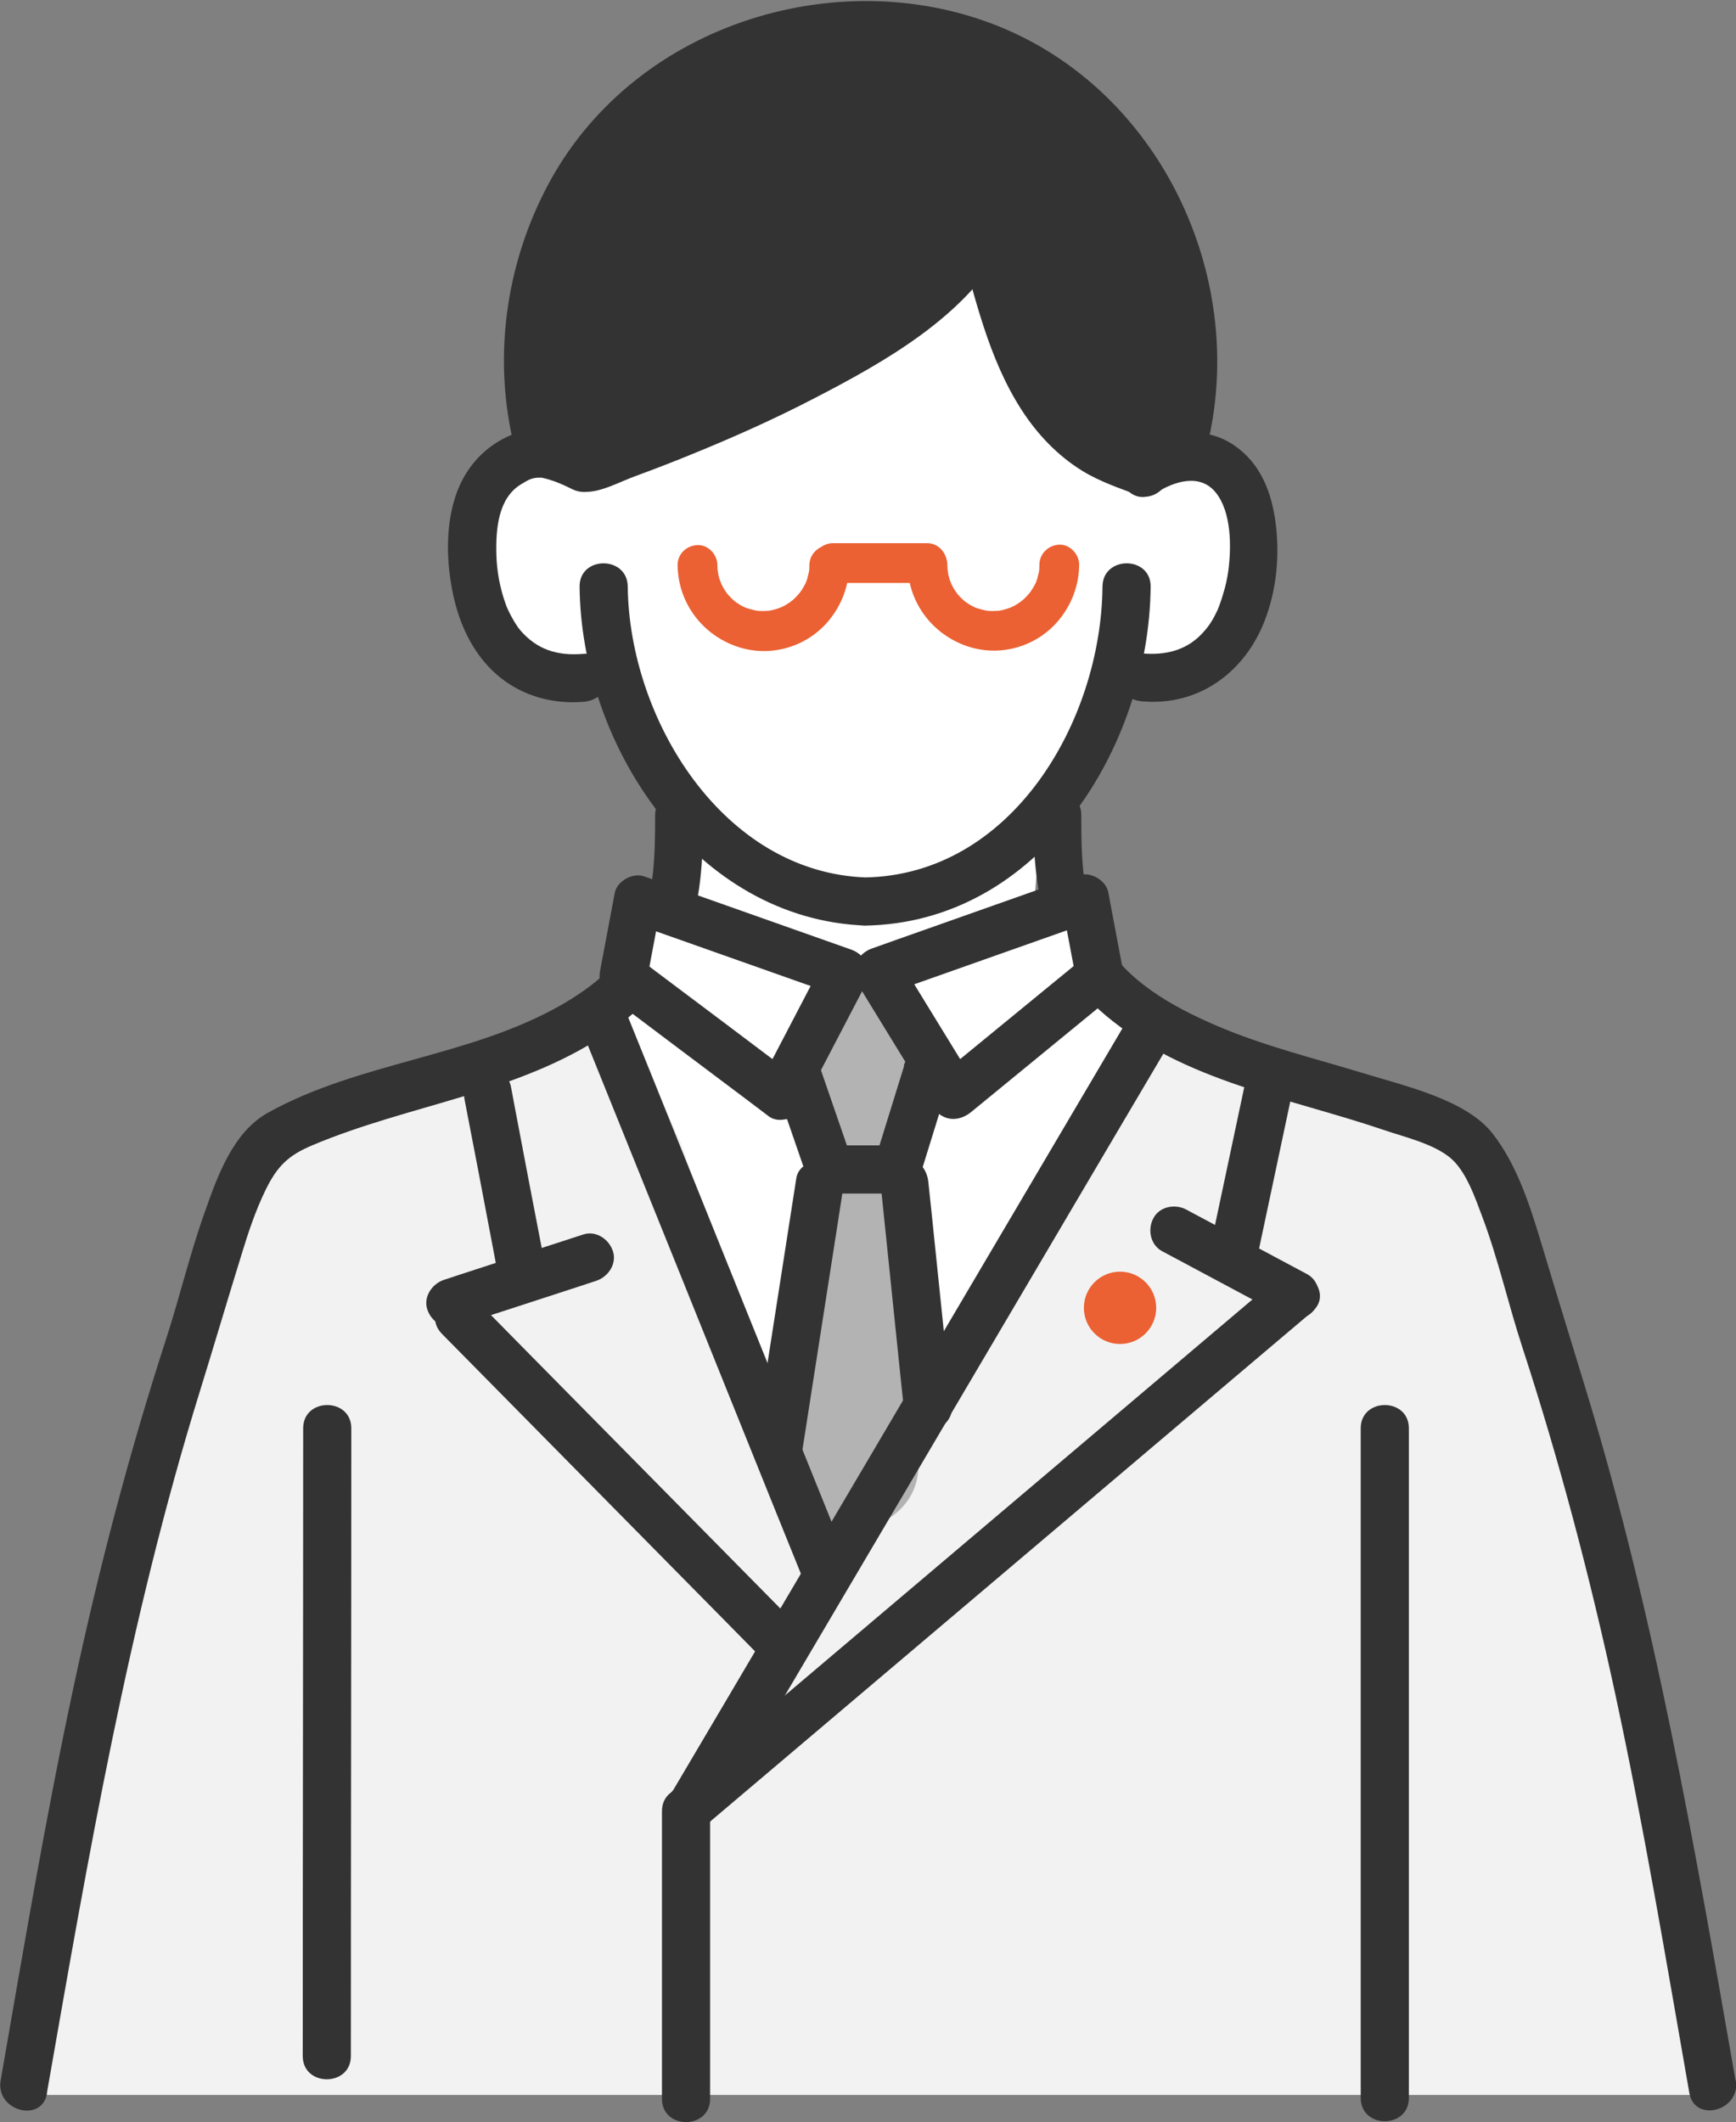
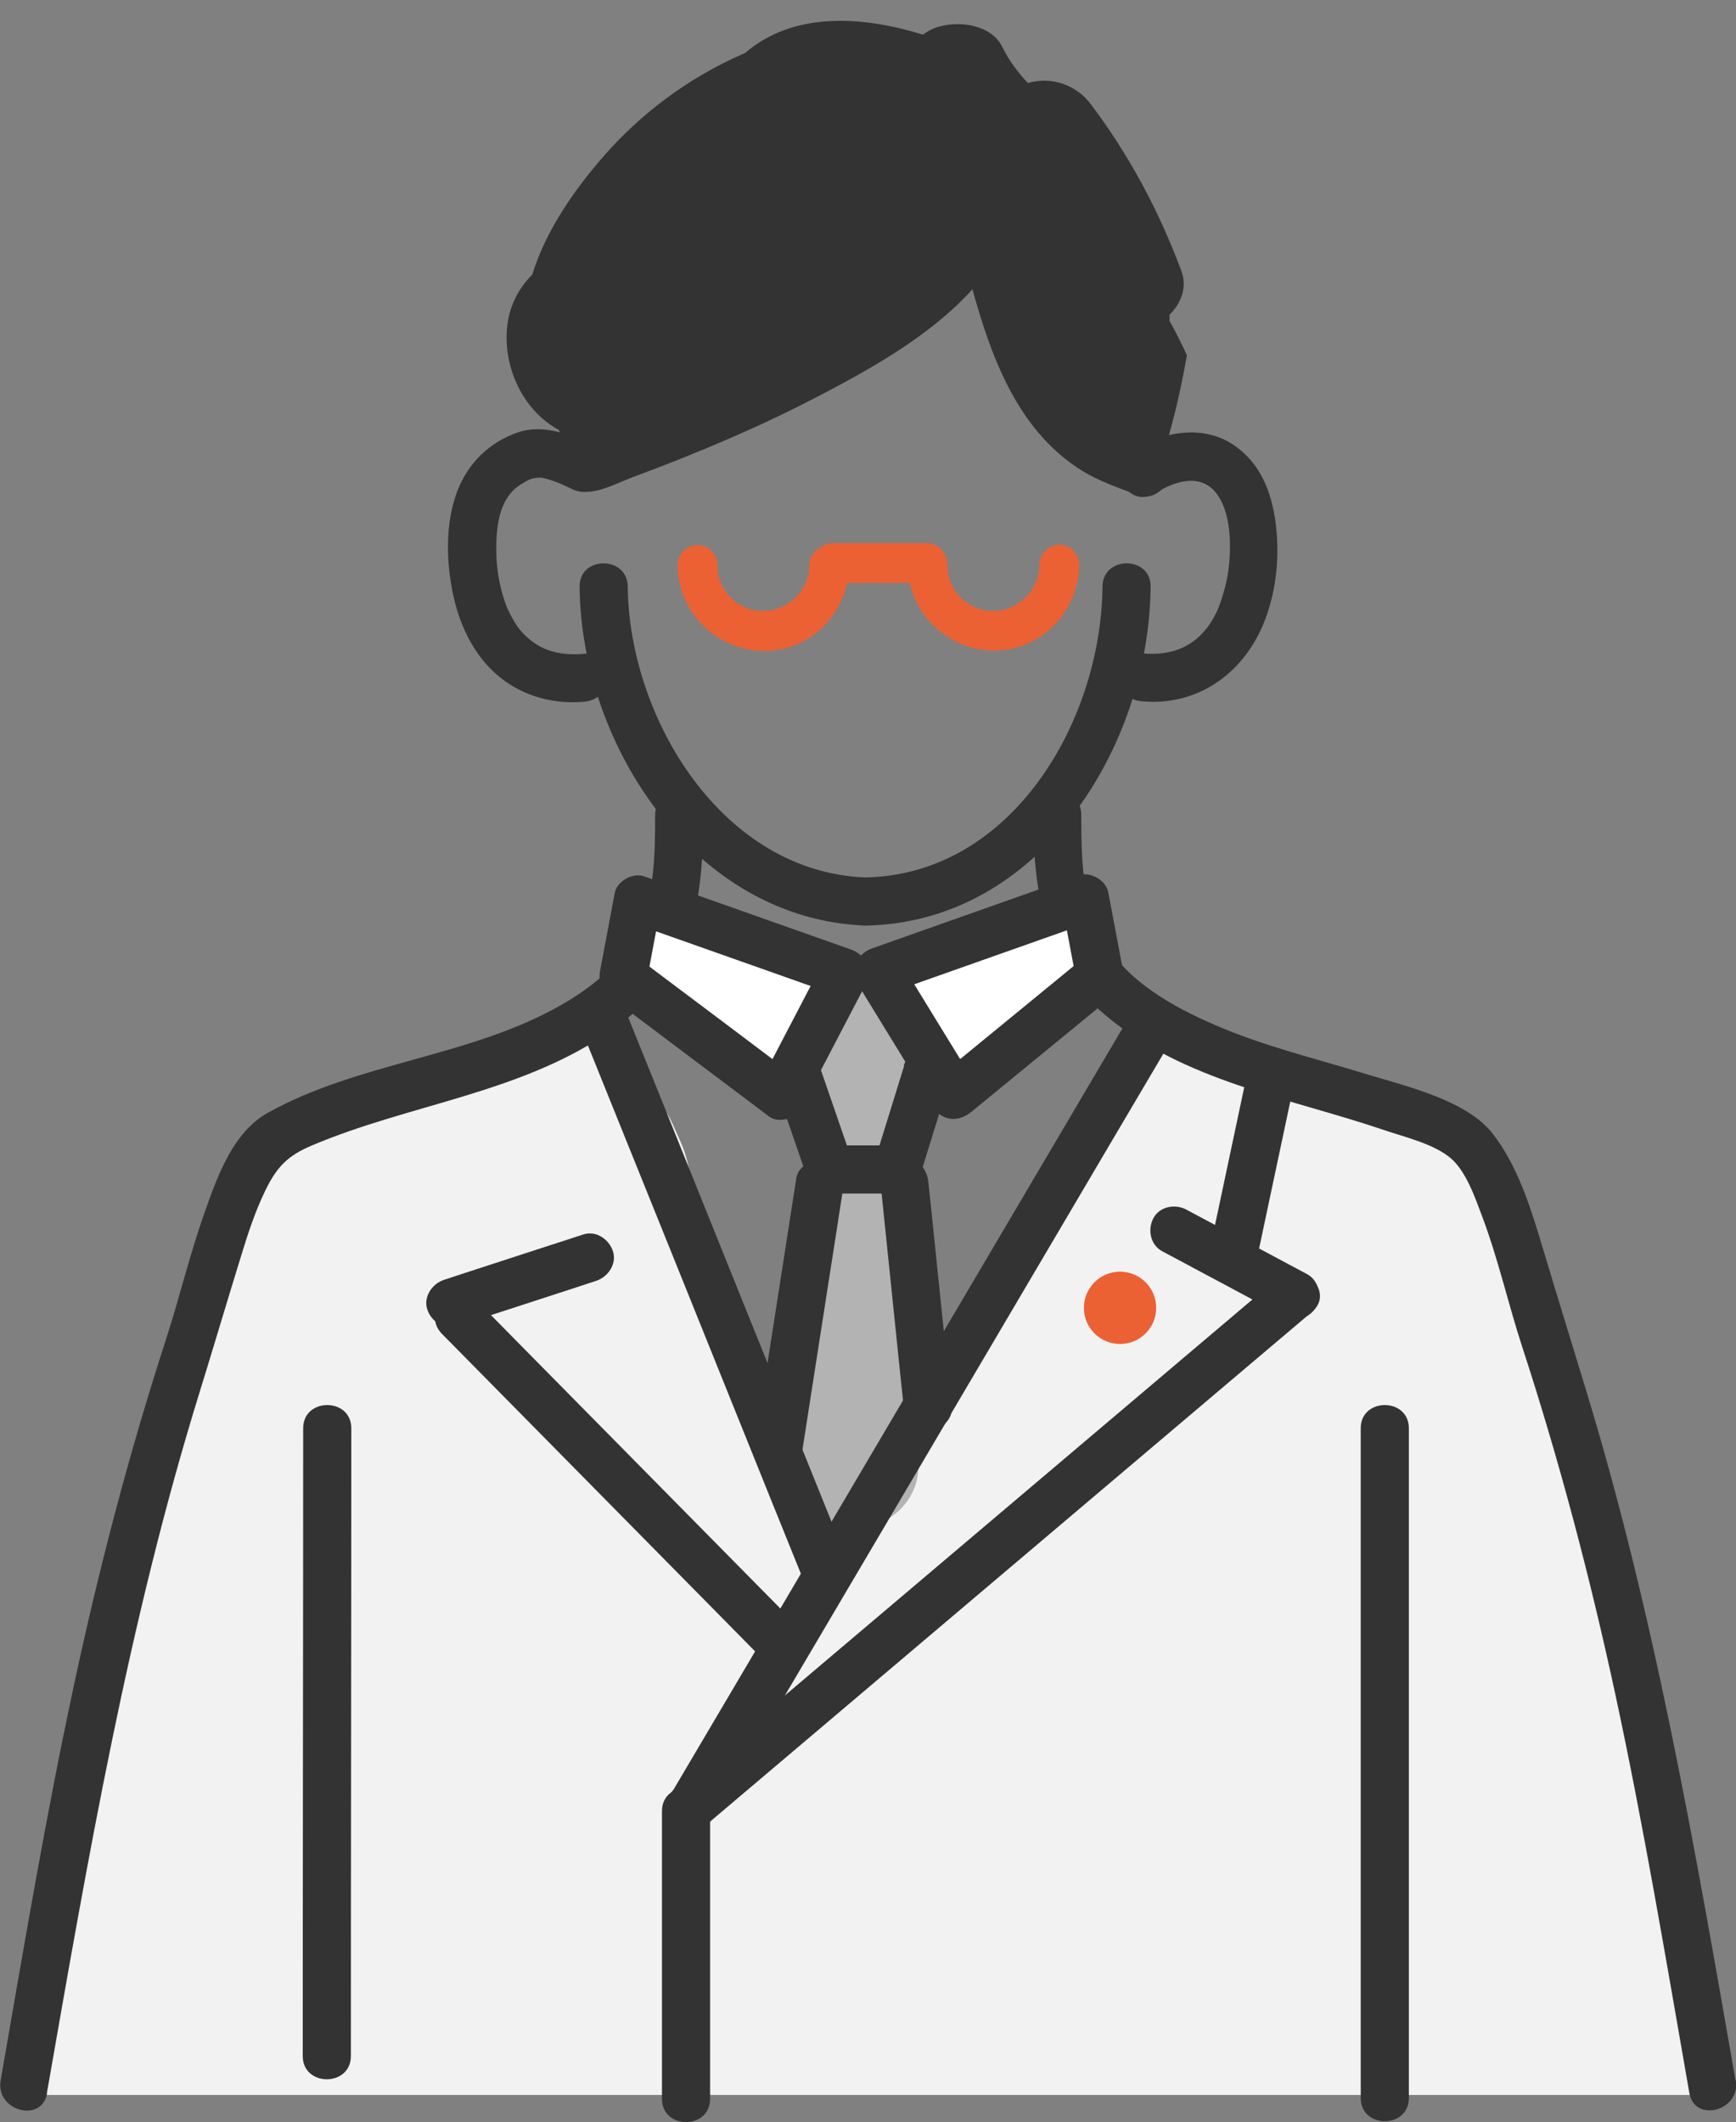
<svg xmlns="http://www.w3.org/2000/svg" id="_レイヤー_2" width="81.14" height="99.16" viewBox="0 0 81.14 99.16">
  <rect x="0" y="0" width="81.14" height="99.16" fill="#808080" stroke="none" />
  <defs>
    <style>.cls-1{fill:#fff;}.cls-2{fill:#eb6133;}.cls-3{fill:#333;}.cls-4{fill:#b3b3b3;}.cls-5{fill:#f2f2f2;}</style>
  </defs>
  <g id="_不動産売買の仲介">
    <path class="cls-1" d="m30.85,45.47c-.05.05-.13.18-.18.41,0,0,0,0,0,0,.04-.13.1-.26.17-.4Z" />
-     <path class="cls-1" d="m70.5,96.88c3.13-.29,6.27-.58,9.41-.79.06-1.45-.56-3.05-1.67-4.04-1.4-7.03-1.89-14.22-3.37-21.24-.91-4.35-2.04-8.81-4.28-12.68,0-.11-.01-.21-.03-.32-.49-4.08-4.39-6.8-8.26-6.35-.07,0-.14-.02-.21-.02-.52-.2-1.04-.38-1.58-.55-1.93-.61-3.84-1.22-5.64-2.17-.17-.09-.45-.2-.61-.33,0,0,.02.01.03.02-.08-.06-.15-.11-.19-.14-.39-.25-.77-.51-1.14-.79-.93-.69-1.8-1.45-2.63-2.26-.49-.48-1.29-.77-2.08-.9.05-1.99.21-3.98.5-5.95,1.54-2.24,2.63-4.76,3.25-7.39,2.61.51,5.07-1.33,6-3.72.88-2.26-.02-4.79-2.21-5.86-.46-.22-.94-.37-1.42-.45-.04-.45-.16-.9-.37-1.35-1.69-3.63-3.86-7.05-6.52-10.05-1.6-1.81-4.49-2.53-6.49-.84-.82.69-1.42,1.68-1.67,2.74-.02.01-.04.02-.06.03-3.15,2.04-6.02,4.42-8.5,7.25-.91,1.04-1.78,2.11-2.59,3.23-2.26-.59-5.11.71-5.69,3.24-.36,1.61-.05,3.74.93,5.07,1.23,1.67,3.32,1.59,4.86.6.09.4.19.79.3,1.19.01.14.03.28.04.42.01.38.03.76.06,1.13.05.77.42,1.34.94,1.73.66,1.77,1.5,3.47,2.59,5.02-.05.36-.1.71-.15,1.06-.07.42-.14.84-.22,1.25-.05.26-.11.52-.17.77-.07.28-.07.38-.05.4-.13.37-.36.81-.42.97-.08.19-.22.41-.33.63.07-.07.1.02-.06.24-.04.05-.07.11-.11.16,0,.03-.02.05-.02.08,0-.03.01-.05.02-.07-.08.11-.15.22-.23.33-.13.17-.27.33-.41.49-.06.05-.12.11-.18.16-.11.09-.7.52-.87.66-.3.16-.61.29-.91.43-1.05.48-2.13.88-3.2,1.3-1.91.75-3.83,1.49-5.74,2.24-.56.18-1.1.38-1.63.63-2.61.99-5.23,1.94-6.58,4.63-.56,1.12-.78,2.39-1.06,3.6l-.88,3.78c-1.12,4.77-2.23,9.55-3.35,14.32-1.27,5.44-2.54,10.88-3.82,16.31-.16.7-.09,1.43.16,2.11h68.54Z" />
    <path class="cls-3" d="m55.47,16.59c-.25-.55-.52-1.08-.81-1.61,0-.09.01-.18,0-.27.54-.53.84-1.28.56-2.04-1.04-2.8-2.45-5.44-4.25-7.82-.68-.9-1.86-1.29-2.92-.97-.01,0-.03-.02-.04-.03-.45-.5-.85-1.01-1.16-1.65-.55-1.15-2.37-1.31-3.38-.79-.12.06-.23.14-.33.21-2.88-.89-6.06-1.08-8.32.86-.05.02-.1.04-.14.06-2.5,1.1-4.72,2.75-6.51,4.81-1.33,1.53-2.67,3.44-3.29,5.48-.65.65-1.09,1.49-1.18,2.48-.18,1.88.76,3.89,2.42,4.78.1.27.3.48.54.6.16-.08.34-.12.56-.07.78.19,1.58.21,2.38.11.22-.1.44-.22.66-.33.5-.1.99-.23,1.47-.4.13.04.26.08.39.11,1.3-.47,2.55-1.11,3.65-1.7,2.69-1.44,5.21-3.18,7.62-5.05.18-.14.36-.18.52-.16.02-.04.05-.08.07-.12,0-.02-.02-.04-.03-.06-.4-.9.82-1.72,1.32-1,.42.15.75.61.54,1.13.05.11.1.21.15.32.17.05.33.16.45.37.79,1.49,1.57,2.99,2.47,4.4.76.83,1.57,1.63,2.44,2.36.14.12.22.25.26.39.52.07,1.06.07,1.58-.03.42.1.86.09,1.3-.03.44-1.43.76-2.88,1.02-4.35Z" />
    <path class="cls-5" d="m79.76,97.88c.59-.63.93-1.47.71-2.31-1.74-6.62-3.47-13.23-5.21-19.85-.89-3.37-1.77-6.75-2.66-10.12l-1.3-4.96c-.4-1.51-.66-3.16-1.42-4.55-.32-.6-.7-1.11-1.13-1.55-.38-.61-.96-1.08-1.65-1.24-.47-.25-.97-.47-1.51-.65-1.77-.59-3.53-1.17-5.3-1.75-.37-.12-.74-.18-1.11-.18-.25-.11-.52-.2-.79-.25-.44-.32-.87-.67-1.29-1.04-1.56-1.36-3.72-.39-4.57,1.19-4.03,7.57-8.57,14.85-13.54,21.83-.19.12-.37.26-.53.42-.06-.47-.17-.95-.34-1.43-1.94-5.6-3.91-11.19-5.91-16.77-.08-.45-.21-.89-.41-1.34-.11-.25-.23-.51-.34-.76-.5-1.13-1.36-2.08-2.4-2.73-.85-1.12-2.49-1.58-3.8-.92-.54.06-1.08.21-1.6.45-.64.3-1.2.69-1.68,1.13-1.38.49-2.77.98-4.15,1.47-1.29.46-2.78.83-4.02,1.52-.13.04-.26.07-.39.11-.75.2-1.54,1.12-1.74,1.94-.62,1.03-.96,2.21-1.33,3.38-.55,1.71-1.07,3.42-1.57,5.15-2.01,6.88-3.72,13.85-5.29,20.85-.87,3.89-1.7,7.8-2.53,11.7-.1.46-.07.89.05,1.27h78.75Z" />
    <path class="cls-4" d="m42.19,52.94c-.11-.62.4-1.02.88-1.04.11-1.34.33-2.67.35-4.01,0-.14.04-.27.09-.37-.22-.38-.52-.73-.81-.95-.58-.45-1.47-.73-2.2-.6-.76.13-1.52.49-1.98,1.13-.13.22-.26.44-.39.66-.21.5-.28,1.01-.21,1.54v2.31c0,.1.01.21.04.31.11.12.18.28.17.49.05.11.11.22.18.32-.08.06-.15.13-.22.21-.12,1.22-.24,2.44-.35,3.65.07.1.14.2.22.3-.01.07-.02.14-.03.21-.2,3.65-.51,7.3-.93,10.93-.19,1.6.91,3.14,2.53,3.37,1.57.22,3.19-.93,3.37-2.53.33-2.86.59-5.72.79-8.59-.11-.1-.2-.24-.24-.44-.42-2.31-.84-4.62-1.26-6.93Z" />
    <path class="cls-3" d="m27.89,20.9c-1.12-.55-2.44-1.13-3.7-.69-1.33.46-2.32,1.44-2.82,2.75-.57,1.51-.52,3.32-.18,4.87.28,1.3.86,2.57,1.82,3.5,1.14,1.11,2.7,1.6,4.28,1.46.61-.05,1.12-.48,1.12-1.12,0-.57-.52-1.18-1.12-1.12-1.25.11-2.2-.2-2.98-1.11-.22-.26-.55-.86-.67-1.2-.27-.75-.42-1.54-.44-2.33-.03-1.18.08-2.63,1.15-3.28.11-.07.22-.13.33-.19.05-.03.3-.12.05-.03.11-.04.22-.07.33-.09-.26.07-.02,0,.06,0,.06,0,.13,0,.19,0-.13-.02-.12-.02.01,0,.12.03.23.05.35.09.37.11.72.27,1.06.44.54.27,1.22.15,1.54-.4.29-.5.14-1.27-.4-1.54h0Z" />
    <path class="cls-3" d="m27.09,27.41c.07,7.46,5.42,15.56,13.39,15.84v-2.25h-.08v2.25c8.15-.11,13.31-8.3,13.38-15.84.01-1.45-2.24-1.45-2.25,0-.06,6.29-4.24,13.49-11.13,13.59-1.45.02-1.45,2.25,0,2.25h.08c1.45,0,1.44-2.2,0-2.25-6.7-.23-11.07-7.4-11.14-13.59-.01-1.45-2.26-1.45-2.25,0h0Z" />
    <path class="cls-3" d="m54,23.05c.87-.56,2.08-.95,2.82-.04s.74,2.54.59,3.67c-.05.36-.13.72-.24,1.07-.08.28-.2.62-.27.77-.24.51-.44.81-.8,1.17-.71.7-1.63.94-2.73.84-.61-.05-1.12.56-1.12,1.12,0,.65.52,1.07,1.12,1.12,2.66.24,4.82-1.36,5.75-3.79.55-1.43.7-3.04.5-4.56-.19-1.44-.71-2.78-1.95-3.62-1.48-1.01-3.41-.61-4.82.3-1.21.78-.09,2.73,1.14,1.94h0Z" />
    <path class="cls-3" d="m2.19,97.81c1.93-11.03,3.82-22.05,7.14-32.76.66-2.13,1.29-4.27,1.95-6.4.31-1.02.65-2.05,1.12-3.02.55-1.13,1.06-1.64,2.21-2.12,4.5-1.9,9.57-2.41,13.7-5.18,1.59-1.06,2.92-2.42,3.67-4.2.8-1.9.88-4,.89-6.04,0-1.45-2.24-1.45-2.25,0,0,1.73-.02,3.57-.71,5.19s-2.19,2.84-3.75,3.72c-4.26,2.4-9.38,2.63-13.63,4.99-1.63.9-2.36,2.95-2.95,4.62-.7,1.96-1.18,3.99-1.82,5.97-1.73,5.33-3.15,10.76-4.32,16.24-1.31,6.1-2.34,12.25-3.41,18.39-.25,1.42,1.92,2.02,2.17.6h0Z" />
    <path class="cls-3" d="m27.16,48.06c3,7.43,6,14.87,8.99,22.3.43,1.06.86,2.13,1.29,3.19.53,1.33,2.71.75,2.17-.6-3-7.43-6-14.87-8.99-22.3-.43-1.06-.86-2.13-1.29-3.19-.53-1.33-2.71-.75-2.17.6h0Z" />
    <path class="cls-3" d="m52.97,47.19c-6.31,10.69-12.61,21.38-18.92,32.08-.89,1.51-1.78,3.01-2.67,4.52-.74,1.25,1.21,2.38,1.94,1.14,6.31-10.69,12.61-21.38,18.92-32.08.89-1.51,1.78-3.01,2.67-4.52.74-1.25-1.21-2.38-1.94-1.14h0Z" />
    <path class="cls-3" d="m14.17,66.74c0,9.78-.02,19.56-.02,29.33,0,1.45,2.25,1.45,2.25,0,0-9.78.02-19.56.02-29.33,0-1.45-2.25-1.45-2.25,0h0Z" />
    <path class="cls-3" d="m63.6,66.74v31.29c0,1.45,2.25,1.45,2.25,0v-31.29c0-1.45-2.25-1.45-2.25,0h0Z" />
    <path class="cls-3" d="m81.12,97.22c-1.9-10.87-3.77-21.73-7-32.3-.66-2.17-1.33-4.33-1.98-6.5-.56-1.86-1.17-3.92-2.39-5.47s-4.05-2.2-5.92-2.77c-2.35-.72-4.77-1.3-7.03-2.28-2.01-.87-4.16-2.06-5.26-4.03-.98-1.74-1-3.84-1-5.78,0-1.45-2.26-1.45-2.25,0,.01,3.54.52,6.95,3.38,9.35,3.68,3.09,8.59,3.86,13.01,5.36.97.33,2.27.63,3.08,1.28.76.61,1.19,1.9,1.52,2.77.75,1.99,1.21,4.07,1.87,6.09,1.74,5.33,3.17,10.76,4.35,16.23,1.33,6.17,2.37,12.41,3.46,18.63.25,1.42,2.42.82,2.17-.6h0Z" />
    <path class="cls-3" d="m44.84,11.26c.73,2.68,1.38,5.52,2.9,7.88.74,1.15,1.69,2.15,2.86,2.87.82.5,1.74.81,2.63,1.14.57.22,1.23-.24,1.38-.79.17-.63-.22-1.17-.79-1.38-.72-.27-1.43-.51-2.09-.92-.92-.57-1.65-1.39-2.21-2.31-1.31-2.15-1.87-4.69-2.52-7.09-.38-1.4-2.55-.8-2.17.6h0Z" />
    <path class="cls-3" d="m27.42,22.98c.72,0,1.6-.49,2.27-.73.84-.31,1.68-.63,2.51-.97,2-.81,3.98-1.69,5.9-2.69,3.21-1.66,6.99-3.78,8.79-7.07.7-1.27-1.25-2.41-1.94-1.14-1.61,2.94-5.13,4.78-7.99,6.26-1.71.89-3.47,1.69-5.25,2.41-.8.33-1.61.64-2.43.94-.38.14-.76.28-1.14.41-.15.05-.3.1-.44.15-.08.03-.64.16-.29.16-1.45,0-1.45,2.25,0,2.25h0Z" />
-     <path class="cls-3" d="m26.33,20.73c-1.87-6.68,1.37-14.29,7.76-17.2s14.89-.6,18.55,5.78c1.93,3.36,2.54,7.37,1.56,11.13-.36,1.4,1.81,2,2.17.6,2.02-7.8-1.95-16.54-9.45-19.71s-17.1-.33-21.2,7.11c-2.15,3.91-2.76,8.58-1.56,12.89.39,1.39,2.56.8,2.17-.6h0Z" />
    <polygon class="cls-1" points="36.48 51.17 29.12 45.63 29.8 42.02 39.47 45.44 36.48 51.17" />
    <path class="cls-3" d="m37.05,50.2c-2.15-1.62-4.3-3.24-6.45-4.85l-.91-.69.52,1.27.68-3.61-1.38.79c2.82,1,5.64,1.99,8.46,2.99.4.14.81.29,1.21.43l-.67-1.65c-1,1.91-1.99,3.82-2.99,5.73-.67,1.28,1.27,2.42,1.94,1.14,1-1.91,1.99-3.82,2.99-5.73.35-.68.03-1.4-.67-1.65-2.82-1-5.64-1.99-8.46-2.99-.4-.14-.81-.29-1.21-.43-.54-.19-1.28.22-1.38.79l-.68,3.61c-.1.55.09.95.52,1.27,2.15,1.62,4.3,3.24,6.45,4.85l.91.69c.49.37,1.26.08,1.54-.4.34-.58.08-1.17-.4-1.54Z" />
    <polygon class="cls-1" points="44.59 51.17 51.4 45.59 50.72 41.98 41.05 45.4 44.59 51.17" />
    <path class="cls-3" d="m45.38,51.97c2.27-1.86,4.54-3.72,6.81-5.58.32-.26.36-.72.29-1.09l-.68-3.61c-.11-.57-.85-.98-1.38-.79-2.82,1-5.64,1.99-8.46,2.99-.4.14-.81.29-1.21.43-.66.23-1.08,1-.67,1.65,1.18,1.92,2.36,3.85,3.54,5.77.76,1.23,2.7.1,1.94-1.14-1.18-1.92-2.36-3.85-3.54-5.77l-.67,1.65c2.82-1,5.64-1.99,8.46-2.99.4-.14.81-.29,1.21-.43l-1.38-.79.68,3.61.29-1.09c-2.27,1.86-4.54,3.72-6.81,5.58-.47.39-.4,1.19,0,1.59.47.47,1.12.39,1.59,0Z" />
    <path class="cls-3" d="m42.26,49.8c-.47,1.52-.94,3.03-1.41,4.55l1.08-.83h-3.14l1.08.83c-.52-1.52-1.05-3.03-1.57-4.55-.19-.55-.78-.98-1.38-.79-.55.18-.99.79-.79,1.38.52,1.52,1.05,3.03,1.57,4.55.16.47.57.83,1.08.83h3.14c.51,0,.94-.35,1.08-.83.47-1.52.94-3.03,1.41-4.55.17-.56-.21-1.25-.79-1.38-.61-.14-1.2.18-1.38.79h0Z" />
    <path class="cls-3" d="m37.45,68.1c.57-3.64,1.13-7.27,1.7-10.91.08-.52.16-1.03.24-1.55.09-.6-.15-1.21-.79-1.38-.53-.15-1.29.18-1.38.79-.57,3.64-1.13,7.27-1.7,10.91-.08.52-.16,1.03-.24,1.55-.09.6.15,1.21.79,1.38.53.15,1.29-.18,1.38-.79h0Z" />
    <path class="cls-3" d="m41.15,55.23c.32,3.07.63,6.13.95,9.2l.14,1.32c.06.6.47,1.12,1.12,1.12.56,0,1.19-.52,1.12-1.12-.32-3.07-.63-6.13-.95-9.2l-.14-1.32c-.06-.6-.47-1.12-1.12-1.12-.56,0-1.19.52-1.12,1.12h0Z" />
    <path class="cls-3" d="m58.3,50.12c-.51,2.4-1.02,4.81-1.53,7.21-.07.34-.14.68-.22,1.03-.13.59.18,1.22.79,1.38.56.15,1.26-.19,1.38-.79.51-2.4,1.02-4.81,1.53-7.21l.22-1.03c.13-.59-.18-1.22-.79-1.38-.56-.15-1.26.19-1.38.79h0Z" />
    <path class="cls-3" d="m54.31,58.46c1.65.88,3.29,1.76,4.94,2.64.24.13.48.25.71.38.52.28,1.25.15,1.54-.4.28-.52.15-1.24-.4-1.54-1.65-.88-3.29-1.76-4.94-2.64-.24-.13-.48-.25-.71-.38-.52-.28-1.25-.15-1.54.4-.28.52-.15,1.24.4,1.54h0Z" />
    <path class="cls-3" d="m59.73,59.71c-8.22,6.96-16.44,13.92-24.66,20.88-1.17.99-2.34,1.98-3.51,2.97-1.11.94.49,2.52,1.59,1.59,8.22-6.96,16.44-13.92,24.66-20.88,1.17-.99,2.34-1.98,3.51-2.97,1.11-.94-.49-2.52-1.59-1.59h0Z" />
-     <path class="cls-3" d="m21.71,51.36c.45,2.33.9,4.66,1.34,7l.19,1.01c.11.6.83.94,1.38.79.62-.17.9-.79.79-1.38-.45-2.33-.9-4.66-1.34-7l-.19-1.01c-.11-.6-.83-.94-1.38-.79-.62.17-.9.79-.79,1.38h0Z" />
    <path class="cls-3" d="m27.27,57.68c-1.9.62-3.8,1.23-5.69,1.85l-.82.27c-.56.18-.98.79-.79,1.38.18.56.78.98,1.38.79,1.9-.62,3.8-1.23,5.69-1.85l.82-.27c.56-.18.98-.79.79-1.38-.18-.56-.78-.98-1.38-.79h0Z" />
    <path class="cls-3" d="m20.66,62.33c4.44,4.5,8.88,9,13.32,13.5.63.64,1.26,1.28,1.89,1.92,1.02,1.03,2.61-.56,1.59-1.59-4.44-4.5-8.88-9-13.32-13.5-.63-.64-1.26-1.28-1.89-1.92-1.02-1.03-2.61.56-1.59,1.59h0Z" />
    <path class="cls-3" d="m30.94,84.63v13.44c0,1.45,2.25,1.45,2.25,0v-13.44c0-1.45-2.25-1.45-2.25,0h0Z" />
    <path class="cls-2" d="m37.83,26.38c0,.11,0,.23-.02.34.02-.17,0,.03-.02.08-.02.08-.04.16-.06.24,0,.03-.11.29-.07.2s-.08.16-.1.18c-.04.07-.08.14-.13.21-.03.05-.15.19-.05.07-.07.08-.14.16-.22.24-.06.06-.12.11-.18.16.15-.13-.05.03-.07.05-.08.05-.16.1-.24.15-.04.02-.3.14-.11.06-.15.06-.31.11-.47.15-.05.01-.11.02-.16.03.11-.01.11-.01,0,0-.09,0-.17.01-.26.01s-.17,0-.26-.01c-.11-.01-.11-.01,0,0-.04,0-.08-.01-.12-.02-.17-.04-.35-.09-.51-.15.18.07-.04-.02-.07-.04-.1-.05-.19-.11-.28-.17-.04-.02-.21-.17-.07-.05-.06-.05-.12-.11-.18-.16-.07-.07-.13-.14-.19-.21-.04-.05-.04-.04.02.03-.03-.04-.06-.09-.09-.13-.09-.13-.17-.28-.24-.42.09.18-.04-.12-.05-.16-.02-.08-.05-.16-.06-.24,0-.02-.04-.29-.02-.08-.01-.11-.02-.23-.02-.34,0-.48-.42-.95-.93-.93s-.93.41-.93.93c.02,1.7,1.07,3.17,2.66,3.77s3.34.09,4.38-1.14c.63-.75.97-1.65.98-2.63,0-.48-.43-.95-.93-.93s-.92.41-.93.93h0Z" />
    <path class="cls-2" d="m42.42,26.38c.02,1.7,1.07,3.17,2.66,3.77s3.34.09,4.38-1.14c.63-.75.97-1.65.98-2.63,0-.48-.43-.95-.93-.93s-.92.41-.93.93c0,.11,0,.23-.02.34.02-.17,0,.03-.02.08-.02.08-.04.16-.06.24,0,.03-.11.29-.07.2s-.08.16-.1.18c-.04.07-.08.14-.13.21-.03.05-.15.19-.05.07-.07.08-.14.16-.22.24-.06.06-.12.11-.18.16.15-.13-.05.03-.07.05-.08.05-.16.1-.24.15-.04.02-.3.14-.11.06-.15.06-.31.11-.47.15-.05.01-.11.02-.16.03.11-.01.11-.01,0,0-.09,0-.17.01-.26.01s-.17,0-.26-.01c-.11-.01-.11-.01,0,0-.04,0-.08-.01-.12-.02-.17-.04-.35-.09-.51-.15.18.07-.04-.02-.07-.04-.1-.05-.19-.11-.28-.17-.04-.02-.21-.17-.07-.05-.06-.05-.12-.11-.18-.16-.07-.07-.13-.14-.19-.21-.04-.05-.04-.04.02.03-.03-.04-.06-.09-.09-.13-.09-.13-.17-.28-.24-.42.09.18-.04-.12-.05-.16-.02-.08-.05-.16-.06-.24,0-.02-.04-.29-.02-.08-.01-.11-.02-.23-.02-.34,0-.48-.42-.95-.93-.93s-.93.41-.93.93h0Z" />
    <path class="cls-2" d="m38.92,27.24h4.41c.48,0,.95-.43.93-.93s-.41-.93-.93-.93h-4.41c-.48,0-.95.43-.93.93s.41.93.93.93h0Z" />
    <circle class="cls-2" cx="52.35" cy="61.11" r="1.69" />
  </g>
</svg>